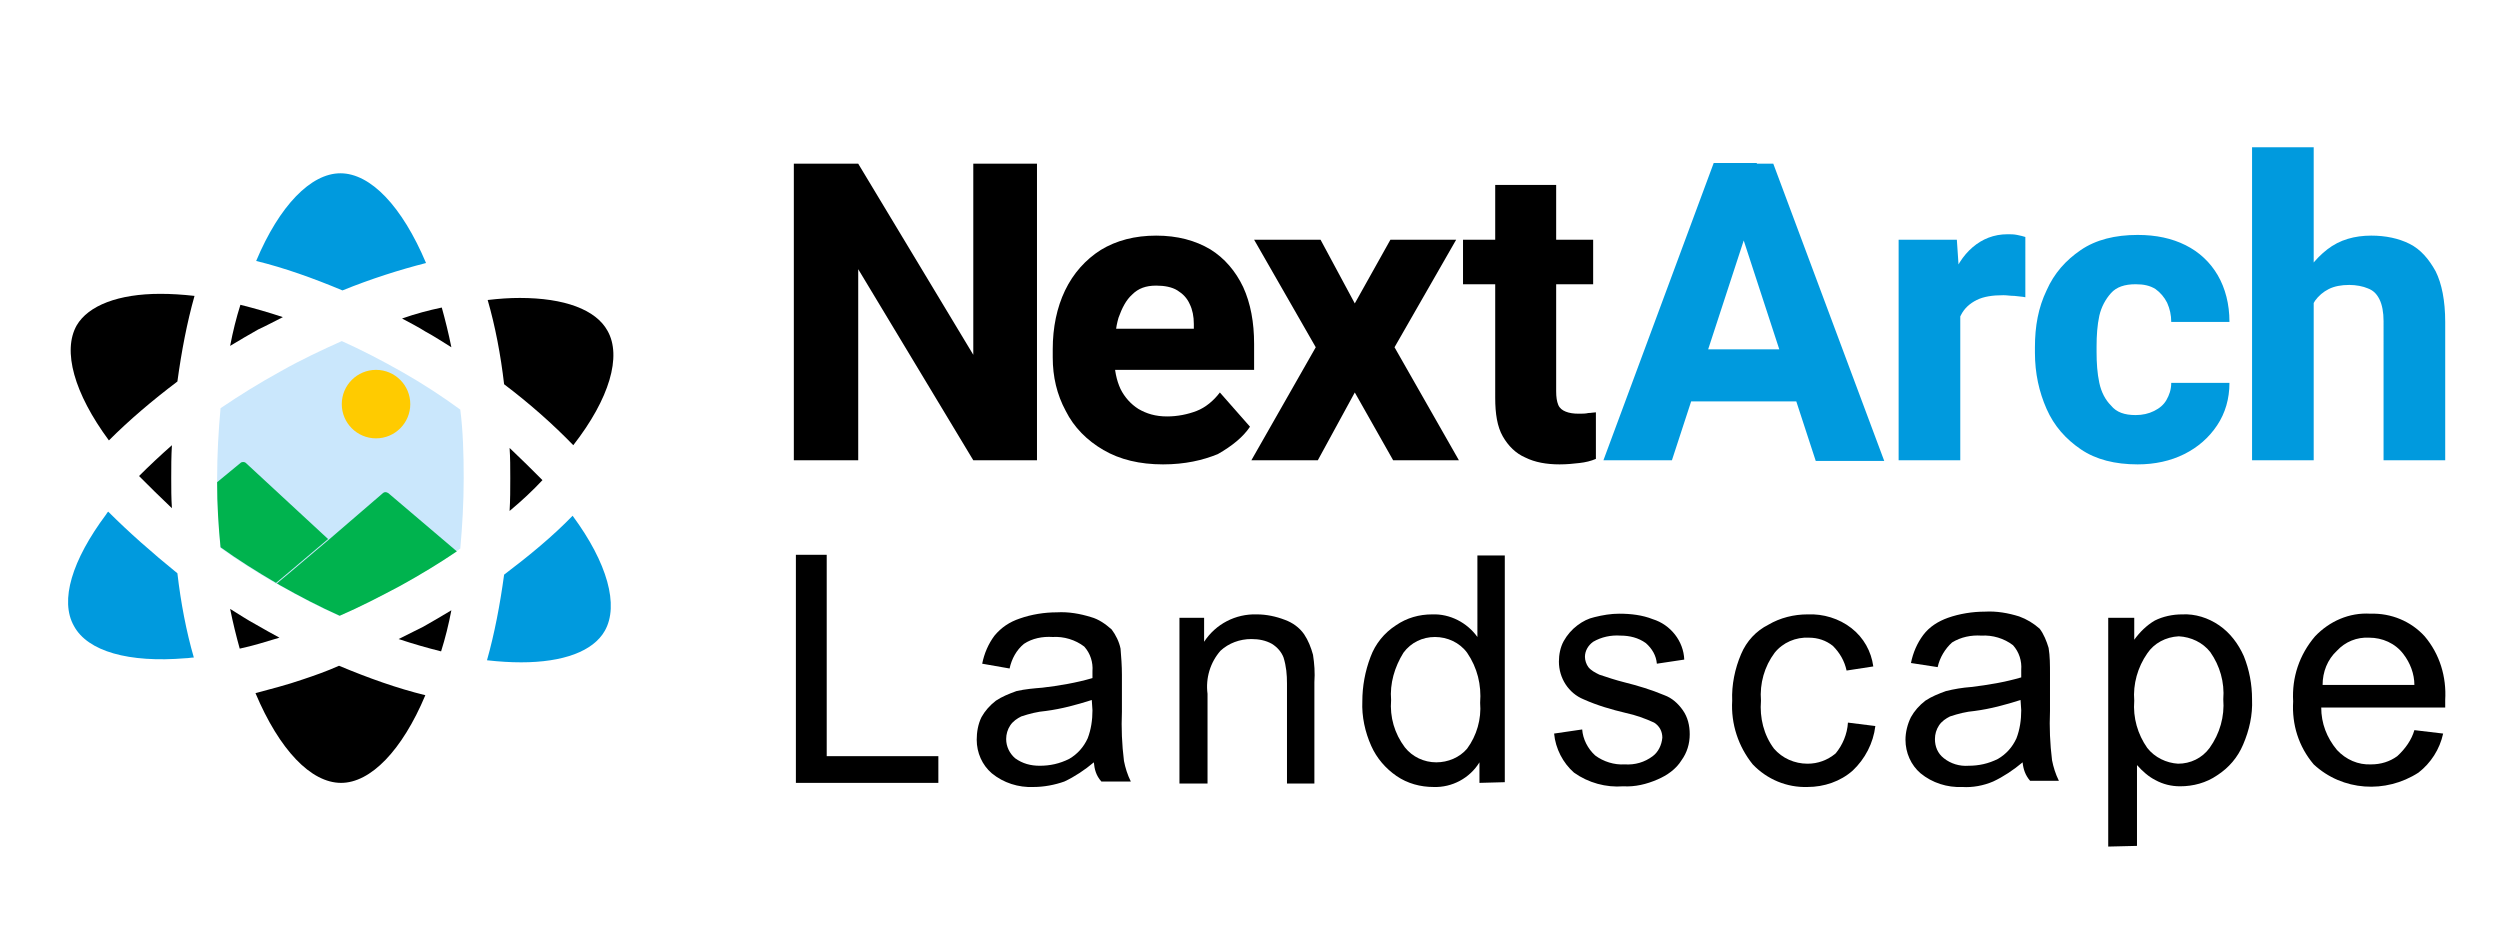
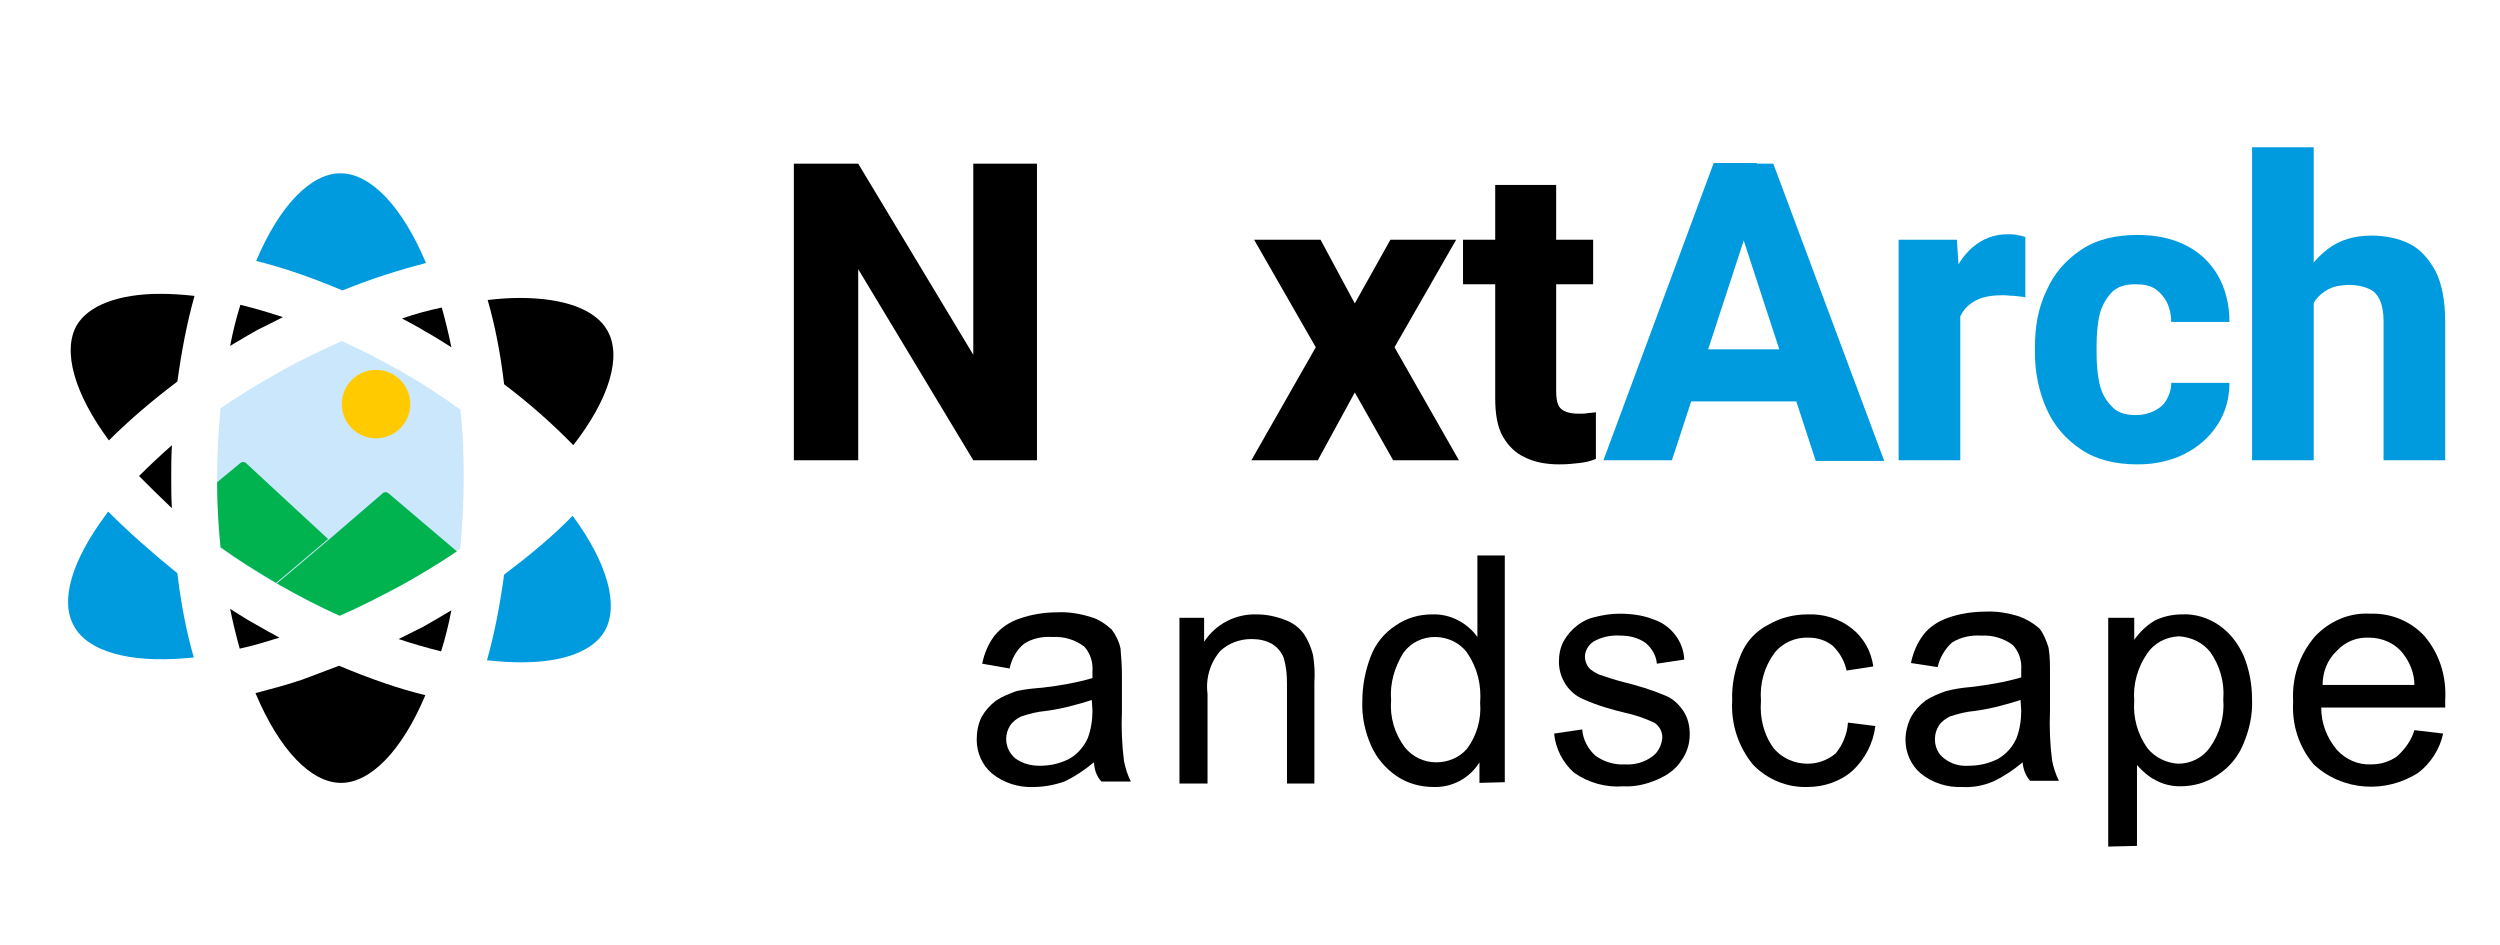
<svg xmlns="http://www.w3.org/2000/svg" xmlns:xlink="http://www.w3.org/1999/xlink" version="1.1" id="图层_1" x="0px" y="0px" viewBox="0 0 365 138" style="enable-background:new 0 0 365 138;" xml:space="preserve">
  <style type="text/css">
	.st0{fill:#009ADE;}
	.st1{fill:#CAE7FC;}
	.st2{fill:none;}
	.st3{clip-path:url(#SVGID_00000078762979530245265310000008166973235277943939_);fill:#009ADE;}
	.st4{clip-path:url(#SVGID_00000176735535410383794100000017193886941459646336_);fill:#009ADE;}
	.st5{clip-path:url(#SVGID_00000043439938820230869030000004808101946464696491_);fill:#009ADE;}
	.st6{display:none;fill:#CAE7FC;}
	.st7{fill:#00B34E;}
	.st8{fill:#FFCB00;}
	.st9{display:none;fill:#00B34E;}
	.st10{display:none;}
	.st11{display:inline;}
	.st12{display:inline;fill:#009ADE;}
</style>
  <path class="st0" d="M73.6,83.9c-0.6,4.4-1.4,8.6-2.5,12.5c1.8,0.2,3.4,0.3,5,0.3c6.1,0,10.5-1.6,12.2-4.6c2.1-3.7,0.4-9.9-4.7-16.8  C80.7,78.3,77.3,81.1,73.6,83.9" />
  <path d="M37.4,91.2c-1.3-0.7-2.5-1.5-3.8-2.3c0.4,2,0.9,4,1.4,5.8c1.9-0.4,3.8-1,5.8-1.6C39.7,92.5,38.6,91.9,37.4,91.2" />
  <path class="st0" d="M15.8,74.7c-0.1,0.1-0.2,0.2-0.3,0.4c-5,6.7-6.8,12.6-4.7,16.3c2,3.7,8,5.4,16.3,4.7c0.4,0,0.8-0.1,1.2-0.1  c-1.1-3.8-1.9-8-2.4-12.3C22.2,80.7,18.8,77.7,15.8,74.7" />
  <path class="st0" d="M62.2,38.4c-3.5-8.3-8.1-13.1-12.5-13.1c-4.3,0-8.9,4.7-12.3,12.8c4.1,1,8.3,2.5,12.6,4.3  C54.2,40.7,58.3,39.4,62.2,38.4" />
  <path d="M41.3,46.3c-2.1-0.7-4.2-1.3-6.2-1.8c-0.6,1.9-1.1,3.9-1.5,6c1.3-0.8,2.7-1.6,4.1-2.4C39,47.5,40.1,46.9,41.3,46.3" />
  <path d="M62.1,48.4c1.3,0.7,2.5,1.5,3.8,2.3c-0.4-2-0.9-4-1.4-5.8c-1.9,0.4-3.8,0.9-5.8,1.6C59.8,47.1,61,47.7,62.1,48.4" />
  <path d="M11.2,47.5c-2.1,3.7-0.4,9.9,4.7,16.8c3-3,6.3-5.8,10-8.6c0.6-4.4,1.4-8.6,2.5-12.5c-1.8-0.2-3.4-0.3-5-0.3  C17.3,42.9,12.9,44.6,11.2,47.5" />
  <path d="M58.2,93.3c2.1,0.7,4.2,1.3,6.2,1.8c0.6-1.9,1.1-3.9,1.5-6c-1.3,0.8-2.7,1.6-4.1,2.4C60.6,92.1,59.4,92.7,58.2,93.3" />
-   <path d="M79.2,70.1c-1.5-1.5-3.1-3.1-4.8-4.7c0.1,1.4,0.1,2.9,0.1,4.4c0,1.6,0,3.2-0.1,4.8C76.2,73.1,77.8,71.6,79.2,70.1" />
  <path d="M88.7,48.3c-1.7-3.1-6.3-4.8-12.8-4.8c-1.5,0-3,0.1-4.7,0.3c1.1,3.8,1.9,8,2.4,12.3c3.7,2.8,7.1,5.8,10.1,8.9  C89,58.2,90.8,52,88.7,48.3" />
  <path d="M20.3,69.5c1.5,1.5,3.1,3.1,4.8,4.7C25,72.7,25,71.3,25,69.8c0-1.6,0-3.2,0.1-4.8C23.4,66.5,21.8,68,20.3,69.5" />
  <path class="st1" d="M67.7,69.8c0,3.6-0.2,7-0.5,10.3c-0.2,0.1-0.4,0.3-0.6,0.4c-2.5,1.7-5.3,3.4-8.2,5c-3,1.6-5.9,3.1-8.9,4.4  c-2.9-1.3-5.8-2.8-8.8-4.5c-0.1-0.1-0.3-0.2-0.4-0.2c-2.9-1.7-5.6-3.4-8.1-5.2c-0.3-3-0.5-6.2-0.5-9.5c0-0.2,0-0.4,0-0.6  c0-3.6,0.2-7,0.5-10.3c2.8-1.9,5.7-3.7,8.8-5.4c3-1.7,6-3.1,8.9-4.4c2.9,1.3,5.8,2.8,8.8,4.5c3,1.7,5.9,3.6,8.5,5.5  C67.6,62.9,67.7,66.3,67.7,69.8z" />
-   <path d="M44.2,99.2c-2.3,0.8-4.7,1.4-6.9,2c3.5,8.3,8.1,13.1,12.5,13.1c4.3,0,8.9-4.7,12.3-12.8c-4.1-1-8.3-2.5-12.6-4.3  C47.7,98,46,98.6,44.2,99.2" />
+   <path d="M44.2,99.2c-2.3,0.8-4.7,1.4-6.9,2c3.5,8.3,8.1,13.1,12.5,13.1c4.3,0,8.9-4.7,12.3-12.8c-4.1-1-8.3-2.5-12.6-4.3  " />
  <rect x="-79.7" y="-117.1" class="st2" width="569" height="736.4" />
  <polygon points="151.4,67.2 142.1,67.2 125.3,39.3 125.3,67.2 115.9,67.2 115.9,23.9 125.3,23.9 142.1,51.8 142.1,23.9 151.4,23.9   " />
  <rect x="-79.7" y="-117.1" class="st2" width="569" height="736.4" />
-   <path d="M169.8,67.8c-3.4,0-6.3-0.7-8.7-2.1c-2.4-1.4-4.3-3.3-5.5-5.7c-1.3-2.4-1.9-5-1.9-7.8V51c0-3.2,0.6-6.1,1.8-8.6  c1.2-2.5,3-4.5,5.2-5.9c2.3-1.4,5-2.1,8.1-2.1c3.1,0,5.7,0.7,7.9,2c2.1,1.3,3.7,3.2,4.8,5.5c1.1,2.4,1.6,5.2,1.6,8.3V54h-25.7v-6  h16.9v-0.7c0-1.1-0.2-2.1-0.6-2.9c-0.4-0.9-1-1.5-1.8-2c-0.8-0.5-1.9-0.7-3.1-0.7c-1.5,0-2.6,0.4-3.5,1.3c-0.9,0.8-1.5,2-2,3.4  c-0.4,1.4-0.6,3-0.6,4.8v1.2c0,1.6,0.3,3.1,0.9,4.4c0.6,1.2,1.5,2.2,2.6,2.9c1.2,0.7,2.5,1.1,4.2,1.1c1.5,0,3-0.3,4.3-0.8  s2.5-1.5,3.4-2.7l4.4,5c-1,1.5-2.6,2.8-4.7,4C175.6,67.2,173,67.8,169.8,67.8" />
  <rect x="-79.7" y="-117.1" class="st2" width="569" height="736.4" />
  <polygon points="197.8,44.3 203,35 212.6,35 203.6,50.7 213,67.2 203.4,67.2 197.8,57.3 192.4,67.2 182.7,67.2 192.1,50.7 183.1,35   192.8,35 " />
  <rect x="-79.7" y="-117.1" class="st2" width="569" height="736.4" />
  <path d="M232.6,41.5h-19V35h19V41.5z M227.2,27v30.1c0,0.9,0.1,1.5,0.3,2c0.2,0.5,0.6,0.8,1.1,1s1.1,0.3,1.9,0.3c0.5,0,1,0,1.4-0.1  c0.4,0,0.8-0.1,1.1-0.1l0,6.8c-0.7,0.3-1.5,0.5-2.4,0.6s-1.8,0.2-2.9,0.2c-1.9,0-3.6-0.3-5-1c-1.4-0.6-2.5-1.7-3.3-3.1  c-0.8-1.4-1.1-3.3-1.1-5.6V27H227.2z" />
  <path class="st0" d="M244.1,67.2h-10l16.1-43.4h6.3l-0.9,8.2L244.1,67.2z M264.9,58.6h-23V51h23V58.6z M253.6,32.1l-1-8.2h6.3  l16.2,43.4h-10L253.6,32.1z" />
  <g>
    <defs>
      <rect id="SVGID_1_" x="-79.7" y="-117.1" width="569" height="736.4" />
    </defs>
    <clipPath id="SVGID_00000011726783470005645510000016948623042596253107_">
      <use xlink:href="#SVGID_1_" style="overflow:visible;" />
    </clipPath>
    <path style="clip-path:url(#SVGID_00000011726783470005645510000016948623042596253107_);fill:#009ADE;" d="M286.2,67.2h-9V35h8.5   l0.5,7.4L286.2,67.2L286.2,67.2z M295.7,43.4c-0.4-0.1-0.9-0.1-1.6-0.2c-0.6,0-1.1-0.1-1.6-0.1c-1.6,0-2.9,0.2-3.9,0.7   c-1,0.5-1.8,1.2-2.3,2.2c-0.5,0.9-0.8,2.1-0.8,3.5l-1.8-0.8c0-2.8,0.4-5.3,1.1-7.5c0.7-2.2,1.8-3.9,3.2-5.1   c1.4-1.2,3.1-1.9,5.1-1.9c0.5,0,0.9,0,1.4,0.1c0.5,0.1,0.9,0.2,1.2,0.3L295.7,43.4z" />
  </g>
  <g>
    <defs>
      <rect id="SVGID_00000147934500628061746770000018040831224512575379_" x="-79.7" y="-117.1" width="569" height="736.4" />
    </defs>
    <clipPath id="SVGID_00000003798156081954156260000002131584698755552145_">
      <use xlink:href="#SVGID_00000147934500628061746770000018040831224512575379_" style="overflow:visible;" />
    </clipPath>
    <path style="clip-path:url(#SVGID_00000003798156081954156260000002131584698755552145_);fill:#009ADE;" d="M311.8,60.6   c1,0,1.9-0.2,2.7-0.6c0.8-0.4,1.4-0.9,1.8-1.6c0.4-0.7,0.7-1.5,0.7-2.5h8.5c0,2.3-0.6,4.4-1.8,6.2c-1.2,1.8-2.8,3.2-4.8,4.2   c-2,1-4.3,1.5-6.8,1.5c-3.3,0-6.1-0.7-8.3-2.2s-3.9-3.4-5-5.9c-1.1-2.5-1.7-5.2-1.7-8.2v-0.8c0-3.1,0.5-5.8,1.7-8.3   c1.1-2.5,2.8-4.4,5-5.9c2.2-1.5,5-2.2,8.3-2.2c2.7,0,5,0.5,7,1.5c2,1,3.6,2.5,4.7,4.4c1.1,1.9,1.7,4.2,1.7,6.8H317   c0-1-0.2-1.9-0.6-2.8c-0.4-0.8-1-1.5-1.7-2c-0.8-0.5-1.7-0.7-2.9-0.7c-1.6,0-2.8,0.4-3.6,1.3c-0.8,0.9-1.4,2-1.7,3.3   c-0.3,1.4-0.4,2.9-0.4,4.5v0.8c0,1.6,0.1,3.1,0.4,4.5c0.3,1.4,0.9,2.5,1.7,3.3C309,60.2,310.2,60.6,311.8,60.6" />
  </g>
  <g>
    <defs>
      <rect id="SVGID_00000053523129185988570840000017071119823775536016_" x="-79.7" y="-117.1" width="569" height="736.4" />
    </defs>
    <clipPath id="SVGID_00000079478763320028966990000002934363559978822563_">
      <use xlink:href="#SVGID_00000053523129185988570840000017071119823775536016_" style="overflow:visible;" />
    </clipPath>
    <path style="clip-path:url(#SVGID_00000079478763320028966990000002934363559978822563_);fill:#009ADE;" d="M337.8,67.2h-9V21.5h9   V67.2z M334.1,50.1c0-3.1,0.5-5.8,1.5-8.1c1-2.4,2.4-4.2,4.2-5.6c1.8-1.4,4-2,6.4-2c2.1,0,4,0.4,5.6,1.2c1.6,0.8,2.8,2.2,3.8,4   c0.9,1.8,1.4,4.3,1.4,7.4v20.2h-9V46.9c0-1.3-0.2-2.4-0.6-3.2c-0.4-0.8-0.9-1.3-1.7-1.6c-0.7-0.3-1.7-0.5-2.7-0.5   c-1.2,0-2.2,0.2-3,0.6c-0.8,0.4-1.5,1-2,1.7c-0.5,0.8-0.9,1.6-1.1,2.7c-0.2,1-0.3,2.1-0.3,3.3L334.1,50.1z" />
  </g>
  <polygon class="st6" points="79.2,70.1 67.9,89.1 66.6,91.3 64.4,95.1 35,94.7 30.1,86.3 23.8,75.6 20.3,69.5 35.1,44.5 64.5,44.9   " />
  <path class="st7" d="M47.9,78.7L46,80.3l-3.9,3.3l0,0l-1.8,1.5c-2.9-1.7-5.6-3.4-8.1-5.2c-0.3-3-0.5-6.2-0.5-9.5l3.4-2.8  c0.2-0.2,0.6-0.2,0.8,0L47.9,78.7z" />
  <path class="st7" d="M66.7,80.5c-2.5,1.7-5.3,3.4-8.2,5c-3,1.6-5.9,3.1-8.9,4.4c-2.9-1.3-5.8-2.8-8.8-4.5c-0.1-0.1-0.3-0.2-0.4-0.2  l1.8-1.5l0,0l3.9-3.3l1.9-1.6l0,0l7.9-6.8c0.2-0.2,0.5-0.2,0.8,0L66.7,80.5z" />
  <circle class="st8" cx="54.9" cy="59" r="5" />
-   <polygon class="st9" points="35,94.7 64.4,95.1 72.5,81.4 43.1,84.5 29.7,85.5 " />
  <rect x="-203" y="-435.1" class="st2" width="937" height="1212.6" />
  <g class="st10">
    <path class="st11" d="M37.4-146.1c-1.3-0.7-2.5-1.5-3.8-2.3c0.4,2,0.9,4,1.4,5.8c1.9-0.4,3.8-1,5.8-1.6   C39.7-144.8,38.6-145.4,37.4-146.1" />
    <path class="st11" d="M41.3-191c-2.1-0.7-4.2-1.3-6.2-1.8c-0.6,1.9-1.1,3.9-1.5,6c1.3-0.8,2.7-1.6,4.1-2.4   C39-189.8,40.1-190.5,41.3-191" />
    <path class="st11" d="M62.1-189c1.3,0.7,2.5,1.5,3.8,2.3c-0.4-2-0.9-4-1.4-5.8c-1.9,0.4-3.8,0.9-5.8,1.6   C59.8-190.3,61-189.6,62.1-189" />
    <path class="st11" d="M58.2-144c2.1,0.7,4.2,1.3,6.2,1.8c0.6-1.9,1.1-3.9,1.5-6c-1.3,0.8-2.7,1.6-4.1,2.4   C60.6-145.2,59.4-144.6,58.2-144" />
-     <path class="st11" d="M79.2-167.2c-1.5-1.5-3.1-3.1-4.8-4.7c0.1,1.4,0.1,2.9,0.1,4.4c0,1.6,0,3.2-0.1,4.8   C76.2-164.2,77.8-165.8,79.2-167.2" />
    <path class="st11" d="M20.3-167.8c1.5,1.5,3.1,3.1,4.8,4.7c-0.1-1.4-0.1-2.9-0.1-4.4c0-1.6,0-3.2,0.1-4.8   C23.4-170.8,21.8-169.3,20.3-167.8" />
    <path class="st12" d="M58.7-183.1c-3-1.7-5.9-3.2-8.8-4.5c-2.9,1.3-5.9,2.7-8.9,4.4c-3.1,1.7-6,3.5-8.8,5.4   c-0.3,3.3-0.5,6.7-0.5,10.3c0,3.5,0.2,6.9,0.5,10.1c2.6,1.9,5.5,3.7,8.5,5.5c3,1.7,5.9,3.2,8.8,4.5c3-1.3,5.9-2.7,8.9-4.4   c3.1-1.7,6.1-3.6,8.8-5.4c0.3-3.3,0.5-6.7,0.5-10.3c0-3.5-0.2-6.9-0.5-10.1C64.6-179.5,61.8-181.3,58.7-183.1" />
  </g>
  <g>
-     <path d="M116.2,114.3V81h4.5v29.4H137v3.9L116.2,114.3z" />
    <path d="M159.7,111.3c-1.3,1.1-2.8,2.1-4.3,2.8c-1.4,0.5-3,0.8-4.5,0.8c-2.2,0.1-4.4-0.6-6.1-2c-1.4-1.2-2.2-3-2.2-4.9   c0-1.1,0.2-2.3,0.7-3.3c0.5-0.9,1.2-1.7,2.1-2.4c0.9-0.6,1.9-1,3-1.4c1.3-0.3,2.6-0.4,3.8-0.5c2.5-0.3,4.9-0.7,7.3-1.4V98   c0.1-1.3-0.3-2.6-1.2-3.6c-1.3-1-3-1.5-4.6-1.4c-1.5-0.1-3,0.2-4.2,1c-1.1,0.9-1.8,2.2-2.1,3.6l-4-0.7c0.3-1.5,0.9-2.9,1.8-4.1   c1-1.2,2.2-2,3.7-2.5c1.7-0.6,3.6-0.9,5.4-0.9c1.7-0.1,3.4,0.2,5,0.7c1.1,0.3,2.1,1,3,1.8c0.6,0.8,1.1,1.8,1.3,2.8   c0.1,1.2,0.2,2.5,0.2,3.8v5.4c-0.1,2.4,0,4.8,0.3,7.2c0.2,1,0.5,2,1,3h-4.3C160,113.2,159.8,112.3,159.7,111.3z M159.4,102.2   c-2.2,0.7-4.4,1.3-6.7,1.6c-1.2,0.1-2.4,0.4-3.6,0.8c-0.6,0.3-1.2,0.7-1.6,1.3c-0.4,0.6-0.6,1.3-0.6,2c0,1.1,0.5,2.1,1.3,2.8   c1.1,0.8,2.3,1.1,3.6,1.1c1.5,0,2.9-0.3,4.3-1c1.2-0.7,2.1-1.7,2.7-3c0.5-1.3,0.7-2.7,0.7-4.1L159.4,102.2L159.4,102.2z" />
    <path d="M172.2,114.3V90.2h3.6v3.5c1.7-2.6,4.6-4.1,7.7-4c1.4,0,2.8,0.3,4.1,0.8c1.1,0.4,2.1,1.1,2.8,2.1c0.6,0.9,1,1.9,1.3,3   c0.2,1.3,0.3,2.6,0.2,4v14.8h-4V99.8c0-1.3-0.1-2.5-0.5-3.8c-0.3-0.8-0.9-1.5-1.7-2c-0.9-0.5-1.9-0.7-3-0.7c-1.7,0-3.3,0.6-4.5,1.7   c-1.5,1.7-2.2,4-1.9,6.3v13.1h-4.1L172.2,114.3z" />
    <path d="M216,114.3v-3c-1.4,2.3-4,3.7-6.7,3.6c-1.9,0-3.8-0.5-5.4-1.6c-1.6-1.1-2.9-2.6-3.7-4.4c-0.9-2-1.4-4.3-1.3-6.5   c0-2.2,0.4-4.4,1.2-6.5c0.7-1.9,2-3.5,3.7-4.6c1.6-1.1,3.4-1.6,5.3-1.6c2.6-0.1,5.1,1.2,6.6,3.3V81.1h4v33.1L216,114.3L216,114.3z    M203.1,102.2c-0.2,2.5,0.5,4.9,2,6.9c1.1,1.4,2.8,2.2,4.6,2.2c1.7,0,3.4-0.7,4.5-2c1.4-1.9,2.1-4.3,1.9-6.7   c0.2-2.6-0.4-5.1-1.9-7.3c-1.1-1.5-2.9-2.3-4.7-2.3c-1.8,0-3.5,0.8-4.6,2.3C203.6,97.4,202.9,99.8,203.1,102.2z" />
    <path d="M226.9,107.1l4.1-0.6c0.1,1.4,0.8,2.8,1.9,3.8c1.2,0.9,2.8,1.4,4.3,1.3c1.5,0.1,2.9-0.3,4.1-1.2c0.8-0.6,1.3-1.6,1.4-2.7   c0-0.9-0.4-1.7-1.2-2.2c-1.3-0.6-2.7-1.1-4.1-1.4c-2.1-0.5-4.2-1.1-6.2-2c-2.2-0.9-3.6-3.1-3.6-5.5c0-1,0.2-2.1,0.7-3   c0.5-0.9,1.2-1.7,2-2.3c0.8-0.6,1.6-1,2.5-1.2c1.2-0.3,2.4-0.5,3.6-0.5c1.7,0,3.4,0.2,4.9,0.8c2.6,0.8,4.5,3.2,4.6,5.9l-4,0.6   c-0.1-1.2-0.7-2.2-1.6-3c-1.1-0.8-2.4-1.1-3.7-1.1c-1.4-0.1-2.8,0.2-4,0.9c-0.7,0.5-1.2,1.3-1.2,2.2c0,0.5,0.2,1.1,0.5,1.5   c0.4,0.5,1,0.8,1.6,1.1c1.2,0.4,2.4,0.8,3.6,1.1c2,0.5,4,1.1,5.9,1.9c1.1,0.4,2,1.2,2.7,2.2c0.7,1,1,2.2,1,3.5   c0,1.4-0.4,2.7-1.2,3.8c-0.8,1.3-2.1,2.2-3.5,2.8c-1.6,0.7-3.3,1.1-5,1c-2.5,0.2-5.1-0.5-7.2-2   C228.2,111.4,227.1,109.3,226.9,107.1z" />
    <path d="M269.8,105.5l4,0.5c-0.3,2.5-1.5,4.8-3.3,6.5c-1.8,1.6-4.2,2.4-6.6,2.4c-3,0.1-5.9-1.1-8-3.3c-2.1-2.6-3.2-5.9-3-9.3   c-0.1-2.3,0.4-4.7,1.3-6.8c0.8-1.9,2.2-3.4,4-4.3c1.7-1,3.7-1.5,5.7-1.5c2.3-0.1,4.6,0.6,6.4,2c1.8,1.4,2.9,3.4,3.2,5.6l-3.9,0.6   c-0.3-1.4-1-2.6-2-3.6c-1-0.8-2.2-1.2-3.5-1.2c-1.9-0.1-3.8,0.7-5,2.2c-1.5,2-2.2,4.5-2,7c-0.2,2.5,0.4,5,1.9,7   c1.2,1.4,3,2.2,4.9,2.2c1.5,0,2.9-0.5,4.1-1.5C269,108.8,269.7,107.2,269.8,105.5z" />
    <path d="M295.3,111.3c-1.3,1.1-2.8,2.1-4.3,2.8c-1.4,0.6-3,0.9-4.5,0.8c-2.2,0.1-4.4-0.6-6.1-2c-1.4-1.2-2.2-3-2.2-4.9   c0-1.1,0.3-2.3,0.8-3.3c0.5-0.9,1.2-1.7,2.1-2.4c0.9-0.6,1.9-1,3-1.4c1.2-0.3,2.4-0.5,3.7-0.6c2.5-0.3,4.9-0.7,7.3-1.4v-1.1   c0.1-1.3-0.3-2.6-1.2-3.6c-1.3-1-3-1.5-4.6-1.4c-1.5-0.1-3,0.2-4.3,1c-1,0.9-1.8,2.2-2.1,3.6l-3.9-0.6c0.3-1.5,0.9-2.9,1.8-4.1   c0.9-1.2,2.2-2,3.6-2.5c1.7-0.6,3.6-0.9,5.4-0.9c1.7-0.1,3.4,0.2,5,0.7c1.1,0.4,2.1,1,3,1.8c0.6,0.8,1,1.8,1.3,2.8   c0.2,1.2,0.2,2.5,0.2,3.8v5.4c-0.1,2.4,0,4.8,0.3,7.2c0.2,1,0.5,2,1,3h-4.2C295.7,113.2,295.4,112.3,295.3,111.3z M295,102.2   c-2.2,0.7-4.4,1.3-6.7,1.6c-1.2,0.1-2.4,0.4-3.6,0.8c-0.6,0.3-1.2,0.7-1.6,1.3c-0.4,0.6-0.6,1.3-0.6,2c0,1.1,0.4,2.1,1.3,2.8   c1,0.8,2.3,1.2,3.6,1.1c1.5,0,2.9-0.3,4.3-1c1.2-0.7,2.1-1.7,2.7-3c0.5-1.3,0.7-2.7,0.7-4.1L295,102.2L295,102.2z" />
    <path d="M307.8,123.6V90.2h3.8v3.2c0.8-1.1,1.8-2.1,3-2.8c1.2-0.6,2.6-0.9,4-0.9c1.9-0.1,3.8,0.5,5.4,1.6c1.6,1.1,2.8,2.7,3.6,4.5   c0.8,2,1.2,4.1,1.2,6.3c0.1,2.3-0.4,4.5-1.3,6.6c-0.8,1.9-2.1,3.4-3.8,4.5c-1.6,1.1-3.5,1.6-5.4,1.6c-1.3,0-2.5-0.3-3.6-0.9   c-1-0.5-1.9-1.3-2.7-2.2v11.8L307.8,123.6L307.8,123.6z M311.6,102.3c-0.2,2.5,0.5,4.9,1.9,6.9c1.1,1.4,2.8,2.2,4.5,2.3   c1.8,0,3.5-0.8,4.6-2.3c1.5-2.1,2.2-4.6,2-7.1c0.2-2.5-0.5-4.9-1.9-6.9c-1.1-1.4-2.8-2.2-4.6-2.3c-1.9,0.1-3.6,1-4.6,2.5   C312.1,97.4,311.4,99.9,311.6,102.3z" />
    <path d="M352.5,106.6l4.2,0.5c-0.5,2.3-1.8,4.3-3.6,5.7c-4.8,3.1-11.1,2.7-15.3-1.2c-2.2-2.6-3.2-5.8-3-9.2   c-0.2-3.5,0.9-6.8,3.2-9.5c2.1-2.2,5-3.5,8.1-3.3c3-0.1,5.9,1.1,7.9,3.3c2.2,2.6,3.2,5.9,3,9.3v1.1h-18.1c0,2.3,0.8,4.4,2.3,6.2   c1.3,1.4,3.1,2.2,5,2.1c1.4,0,2.7-0.4,3.8-1.2C351.2,109.3,352.1,108,352.5,106.6z M339.1,100h13.4c0-1.6-0.6-3.2-1.6-4.5   c-1.2-1.6-3.1-2.4-5-2.4c-1.8-0.1-3.5,0.6-4.7,1.9C339.8,96.3,339.1,98.1,339.1,100L339.1,100z" />
  </g>
</svg>